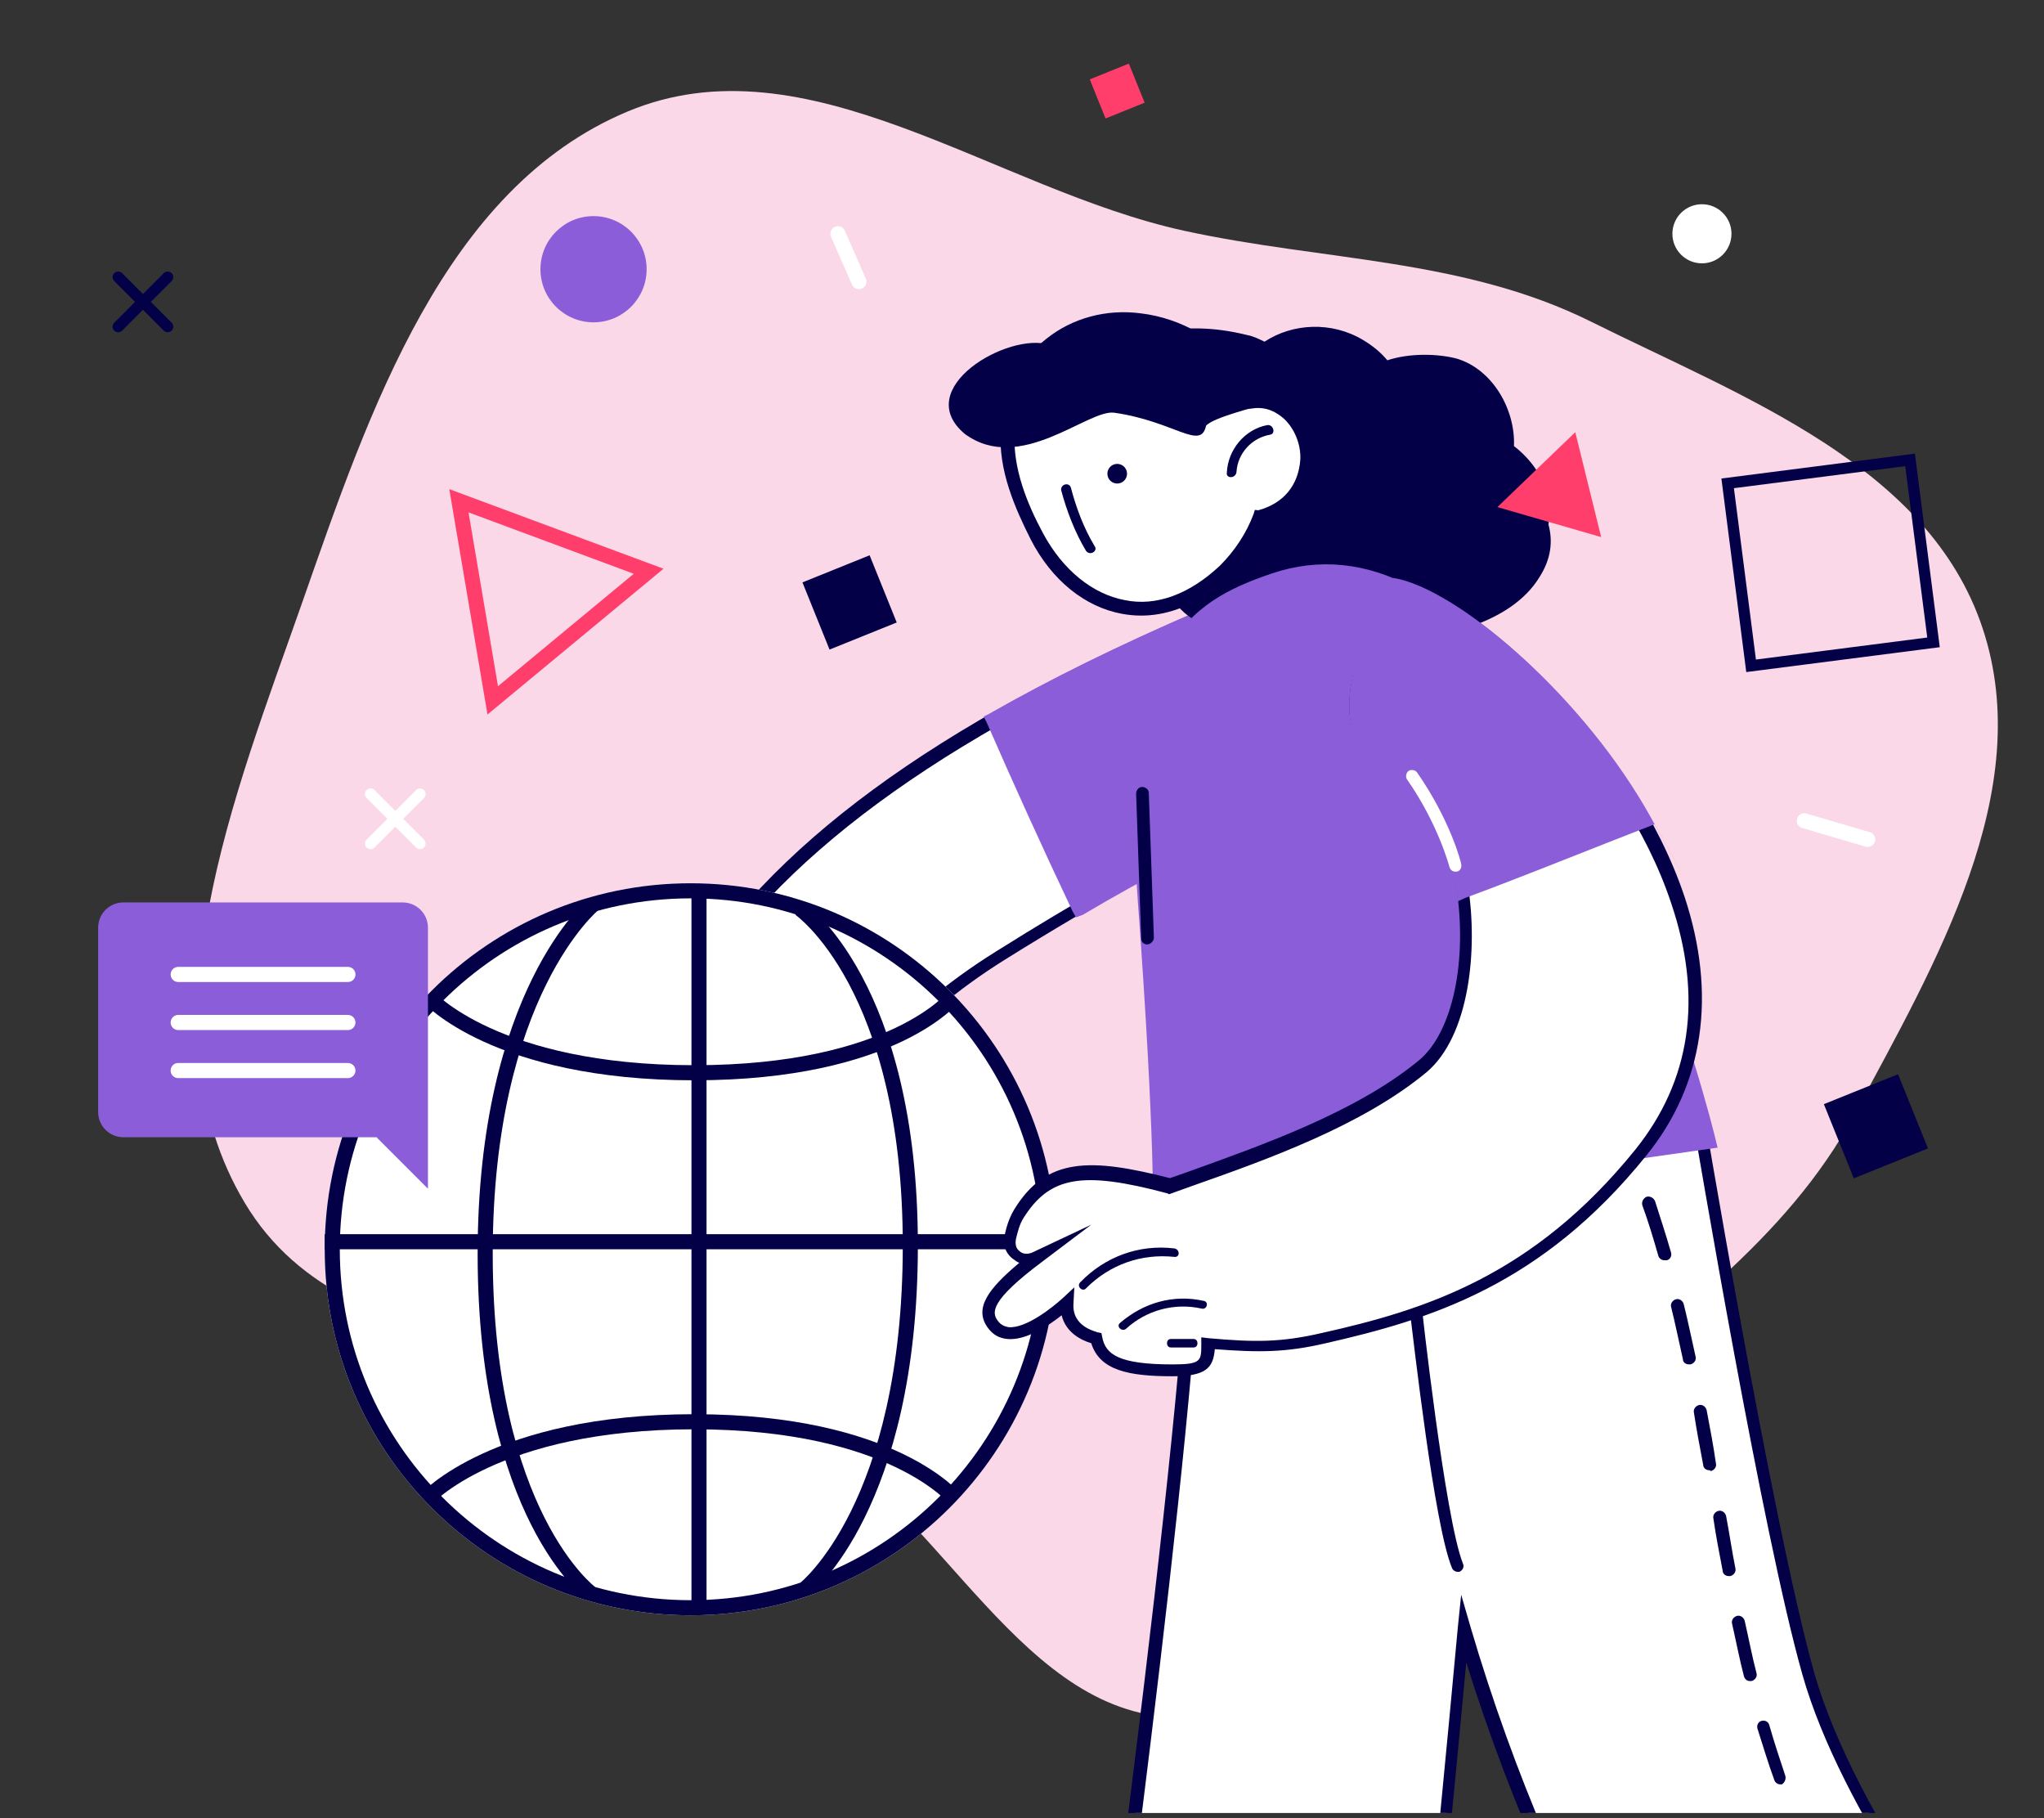
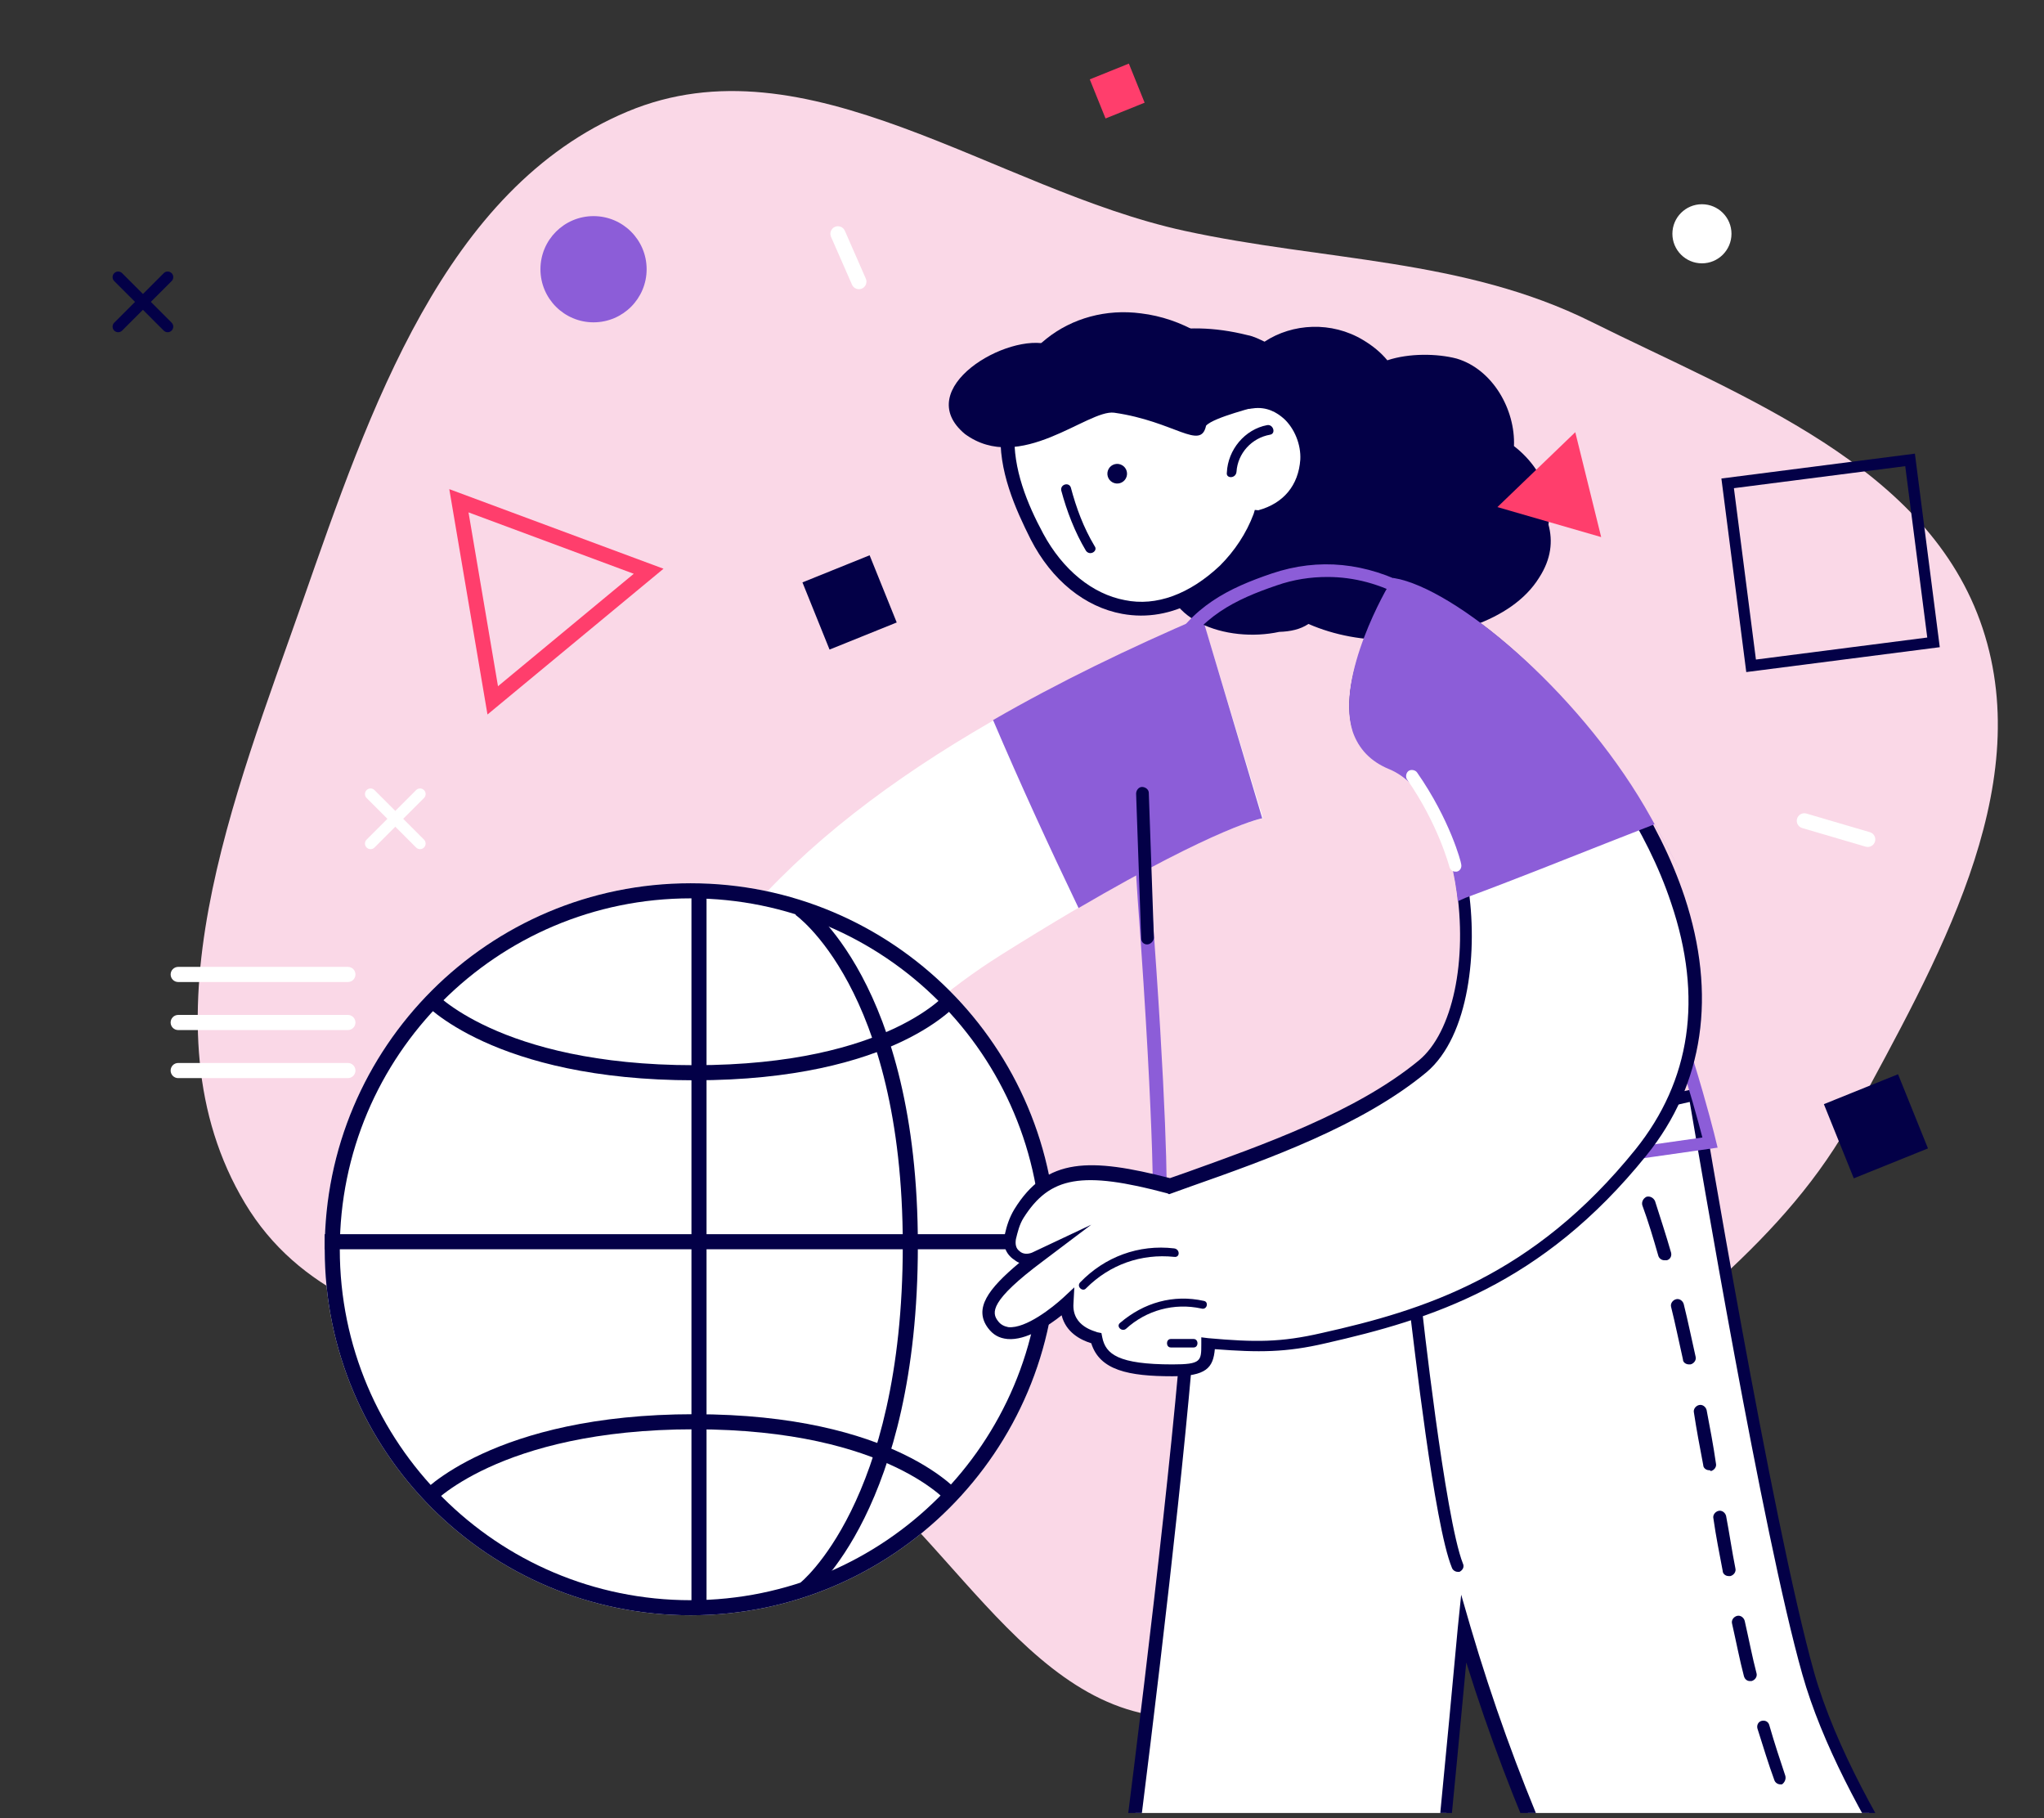
<svg xmlns="http://www.w3.org/2000/svg" width="271" height="241" viewBox="0 0 271 241" fill="none">
  <rect x="0" y="0" width="271" height="241" fill="#333333" stroke="none" />
  <g clip-path="url(#clip0)">
    <path fill-rule="evenodd" clip-rule="evenodd" d="M157.023 30.592C175.485 34.616 194.03 34.216 210.991 42.658C231.078 52.656 255.695 61.708 262.86 83.27C270.032 104.852 256.619 127.678 245.887 147.672C236.77 164.657 220.949 175.072 206.705 187.891C190.527 202.451 178.613 227.272 157.023 227.649C135.449 228.026 125.091 200.053 106.087 189.65C82.205 176.578 46.597 183.041 32.476 159.475C18.45 136.07 31.105 105.443 40.153 79.62C48.975 54.443 58.894 24.981 83.171 14.797C107.012 4.796 131.809 25.096 157.023 30.592Z" fill="#FAD8E7" />
    <path d="M159.382 81.864C130.988 94.097 104.614 109.472 91.146 131.918C89.014 135.397 87.331 139.1 85.984 142.692C74.537 152.119 78.801 169.178 82.392 170.188C82.617 170.3 82.841 170.3 83.066 170.188C84.637 176.136 88.341 179.054 93.728 176.36C93.728 176.36 98.778 177.034 101.471 171.983C101.471 171.983 106.185 174.116 107.869 170.188C108.654 168.392 106.073 162.893 107.869 155.71C110.113 146.956 117.969 135.846 132.783 126.531C159.606 109.696 167.462 108.462 167.462 108.462L159.382 81.864Z" fill="white" />
-     <path d="M89.912 178.156C89.014 178.156 88.116 177.932 87.33 177.595C85.198 176.585 83.515 174.341 82.392 170.974C82.28 170.974 82.168 170.974 82.168 170.861C80.26 170.3 78.913 167.158 78.24 164.352C76.781 157.731 77.791 148.303 85.198 142.131C86.545 138.315 88.341 134.724 90.361 131.357C101.92 112.166 123.693 96.117 159.045 80.966L159.943 80.629L168.472 109.136L167.574 109.248C167.462 109.248 159.494 110.819 133.232 127.204C120.438 135.173 111.235 145.947 108.766 155.823C107.644 160.088 108.205 163.791 108.654 166.485C108.878 168.28 109.103 169.515 108.766 170.413C108.205 171.647 107.419 172.545 106.185 172.994C104.614 173.555 102.93 173.218 101.92 172.882C99.339 177.034 95.074 177.146 93.952 177.034C92.493 177.932 91.146 178.156 89.912 178.156ZM83.739 169.29L83.964 169.964C84.861 173.106 86.208 175.238 88.116 176.136C89.575 176.81 91.371 176.697 93.391 175.687L93.615 175.575H93.84C94.064 175.575 98.441 176.024 100.686 171.647L101.022 170.974L101.696 171.31C101.696 171.31 103.716 172.208 105.399 171.647C106.073 171.423 106.634 170.861 106.97 169.964C107.195 169.515 106.971 168.28 106.746 167.046C106.297 164.352 105.736 160.312 106.858 155.711C109.552 145.273 118.755 134.387 132.11 126.082C154.107 112.278 163.422 108.911 166.115 108.126L158.596 83.211C124.142 98.137 102.818 113.849 91.595 132.591C89.575 135.958 87.892 139.55 86.545 143.253L86.433 143.478L86.208 143.59C79.25 149.314 78.352 158.404 79.587 164.352C80.372 167.831 81.607 169.402 82.28 169.627C82.392 169.627 82.505 169.627 82.617 169.627L83.739 169.29Z" fill="#030047" />
    <path d="M142.999 120.358C161.629 109.472 167.353 108.462 167.353 108.462L159.385 81.752C149.733 85.904 140.418 90.393 131.664 95.444C135.255 103.861 139.071 112.166 142.999 120.358Z" fill="#8C5DD8" />
-     <path d="M142.661 121.593L142.212 120.807C138.172 112.278 134.356 103.861 130.877 95.892L130.424 94.973L131.097 94.636C139.178 90.035 148.268 85.546 158.93 80.944L159.828 80.608L168.474 109.36L167.576 109.472C167.576 109.472 161.628 110.594 143.559 121.256L142.661 121.593ZM132.672 95.892C136.039 103.412 139.518 111.155 143.334 119.236C157.475 111.043 163.984 108.574 166.229 108.013L158.71 83.098C148.946 87.251 140.304 91.515 132.672 95.892Z" fill="#8C5DD8" />
    <path d="M95.3 152.455C93.504 155.934 89.8 157.393 86.321 158.515C86.097 158.627 85.872 158.852 85.985 159.189C87.107 162.331 86.658 165.586 84.638 168.279C84.189 168.84 85.199 169.401 85.648 168.84C87.668 166.035 88.229 162.668 87.219 159.413C90.81 158.178 94.514 156.607 96.422 153.016C96.646 152.455 95.636 151.894 95.3 152.455Z" fill="#030047" />
    <path d="M93.616 173.891C91.483 170.299 90.81 166.371 91.932 162.331C92.157 161.658 91.034 161.321 90.81 161.994C89.688 166.259 90.249 170.636 92.606 174.452C93.055 175.013 93.952 174.452 93.616 173.891Z" fill="#030047" />
    <path d="M100.461 170.973C99.227 167.831 98.89 164.464 99.676 161.209C99.788 160.536 98.778 160.199 98.553 160.873C97.768 164.352 98.105 167.943 99.339 171.31C99.676 171.871 100.798 171.647 100.461 170.973Z" fill="#030047" />
    <path d="M239.853 221.813C234.129 201.612 224.814 145.161 224.814 145.161L192.605 152.568C191.707 149.313 191.034 147.293 191.034 147.293L158.487 159.751C158.487 186.012 143.897 290.61 143.897 290.61L186.095 296.558C186.095 296.558 190.921 250.881 194.064 215.977C205.96 256.604 226.049 286.233 234.13 291.283L264.88 266.031C264.992 265.919 245.577 242.014 239.853 221.813Z" fill="white" />
    <path d="M186.882 297.343L142.889 291.171L143.001 290.385C143.113 289.375 157.591 185.451 157.591 159.638V159.077L191.484 146.059L191.708 146.956C191.708 146.956 192.269 148.752 193.055 151.558L225.377 144.151L225.489 145.049C225.601 145.61 234.916 201.724 240.528 221.701C246.139 241.453 265.33 265.246 265.443 265.47L266.004 266.144L234.131 292.293L233.57 291.956C225.826 287.243 206.635 259.522 194.402 220.354C191.259 254.247 186.882 296.221 186.77 296.67L186.882 297.343ZM144.909 289.824L185.423 295.435C186.097 288.926 190.362 247.626 193.279 215.753L193.728 211.376L194.963 215.641C206.747 255.706 226.05 284.437 234.131 290.048L263.759 265.695C260.617 261.654 244.119 240.219 238.957 221.925C233.682 203.295 225.265 153.241 224.03 146.059L191.933 153.354L191.708 152.568C191.147 150.548 190.698 149.089 190.474 148.191L159.274 160.087C159.162 185.9 146.256 279.948 144.909 289.824Z" fill="#030047" />
    <path d="M216.058 153.578C215.722 153.578 215.385 153.354 215.273 153.017C214.824 152.007 214.375 150.997 213.926 149.987C213.701 149.538 213.926 149.089 214.375 148.865C214.824 148.64 215.273 148.865 215.497 149.314C215.946 150.324 216.395 151.334 216.844 152.456C217.068 152.905 216.844 153.354 216.395 153.578C216.283 153.578 216.17 153.578 216.058 153.578Z" fill="#030047" />
    <path d="M247.931 262.327C247.594 262.327 247.37 262.215 247.145 261.878C246.023 259.97 244.901 257.838 243.779 255.593C243.554 255.144 243.779 254.695 244.115 254.471C244.564 254.246 245.013 254.471 245.238 254.807C246.36 257.052 247.482 259.072 248.604 260.98C248.829 261.429 248.717 261.878 248.268 262.102C248.268 262.327 248.043 262.327 247.931 262.327ZM241.422 249.645C241.085 249.645 240.748 249.42 240.636 249.196C239.626 247.064 238.728 244.931 237.718 242.687C237.494 242.238 237.718 241.789 238.167 241.564C238.616 241.34 239.065 241.564 239.289 242.013C240.187 244.258 241.197 246.39 242.095 248.523C242.32 248.972 242.095 249.42 241.646 249.645C241.758 249.645 241.646 249.645 241.422 249.645ZM236.035 236.514C235.698 236.514 235.361 236.29 235.249 235.953C234.464 233.821 233.79 231.576 233.005 229.107C232.892 228.658 233.117 228.209 233.566 228.097C234.015 227.985 234.464 228.209 234.576 228.658C235.249 231.015 236.035 233.372 236.708 235.392C236.82 235.841 236.596 236.29 236.259 236.514C236.147 236.514 236.147 236.514 236.035 236.514ZM231.995 222.822C231.658 222.822 231.321 222.598 231.209 222.149C230.648 220.016 230.199 217.66 229.638 215.191C229.526 214.742 229.862 214.293 230.311 214.181C230.76 214.068 231.209 214.405 231.321 214.854C231.882 217.323 232.331 219.68 232.892 221.812C233.005 222.261 232.668 222.71 232.219 222.822C232.219 222.822 232.107 222.822 231.995 222.822ZM229.189 208.906C228.74 208.906 228.403 208.569 228.403 208.232C227.954 205.876 227.505 203.631 227.169 201.274C227.057 200.825 227.393 200.376 227.842 200.264C228.291 200.152 228.74 200.489 228.852 200.938C229.301 203.294 229.638 205.651 230.087 207.896C230.199 208.345 229.862 208.794 229.413 208.906C229.301 208.906 229.189 208.906 229.189 208.906ZM226.608 194.877C226.159 194.877 225.822 194.54 225.822 194.204C225.373 191.847 224.924 189.49 224.587 187.246C224.475 186.797 224.812 186.348 225.261 186.236C225.71 186.123 226.159 186.46 226.271 186.909C226.72 189.266 227.169 191.623 227.505 193.979C227.618 194.428 227.281 194.877 226.832 194.989C226.72 194.877 226.72 194.877 226.608 194.877ZM223.914 180.849C223.577 180.849 223.128 180.624 223.128 180.175C222.567 177.706 222.118 175.462 221.557 173.217C221.445 172.768 221.782 172.319 222.231 172.207C222.68 172.095 223.129 172.431 223.241 172.88C223.802 175.125 224.251 177.369 224.812 179.839C224.924 180.287 224.587 180.736 224.139 180.849C224.026 180.849 224.026 180.849 223.914 180.849ZM220.659 167.044C220.323 167.044 219.986 166.82 219.874 166.483C219.2 164.127 218.527 161.882 217.741 159.75C217.629 159.301 217.854 158.852 218.303 158.627C218.752 158.515 219.2 158.74 219.425 159.188C220.098 161.321 220.884 163.678 221.557 166.034C221.67 166.483 221.445 166.932 220.996 167.044C220.772 167.044 220.772 167.044 220.659 167.044Z" fill="#030047" />
    <path d="M193.277 208.345C192.94 208.345 192.603 208.121 192.491 207.784C190.134 202.061 187.441 177.819 186.879 173.442C185.757 173.33 182.951 172.881 177.901 171.871C177.452 171.759 177.116 171.31 177.228 170.861C177.34 170.412 177.789 170.075 178.238 170.188C185.084 171.534 187.665 171.871 187.665 171.871L188.338 171.983L188.451 172.657C188.451 172.993 191.593 201.275 193.95 207.223C194.174 207.672 193.95 208.121 193.501 208.345C193.501 208.345 193.389 208.345 193.277 208.345Z" fill="#030047" />
    <path d="M165.417 44.426C166.238 44.575 167.068 45.016 167.659 45.289C171.372 42.843 176.55 42.566 180.707 45.06C182.014 45.836 183.091 46.735 183.938 47.758C186.823 46.795 190.555 46.854 193.14 47.532C197.905 48.958 200.926 54.285 200.726 59.129C202.994 60.866 204.822 63.432 205.256 66.158C205.469 67.375 205.443 68.425 205.302 69.537C205.895 71.733 205.676 74.071 204.063 76.569C200.343 82.571 191.257 84.659 184.676 84.804C180.891 84.921 176.964 84.226 173.478 82.702C172.394 83.435 171.062 83.709 169.606 83.754C162.716 85.25 153.416 82.273 154.628 74.368C154.001 72.93 153.727 71.598 154.149 70.186C154.201 68.086 154.8 66.727 155.823 65.879C154.394 66.798 152.542 67.205 150.795 67.259C148.13 65.884 145.464 64.51 143.081 62.835C141.237 61.609 139.543 61.487 137.867 61.947C137.897 53.495 147.443 39.911 165.417 44.426Z" fill="#030047" />
    <path d="M133.523 57.181C133.794 52.743 135.644 48.49 139.057 45.761C146.455 39.996 157.59 41.983 163.965 50.237C163.965 50.237 163.965 50.237 164.027 50.351C164.637 51.207 165.246 52.062 165.74 52.98C170.151 52.377 173.436 56.821 173.209 60.792C172.911 64.356 170.849 67.392 166.915 68.33C165.893 71.101 164.394 73.537 162.181 75.47C152.376 84.458 142.175 80.635 137.272 70.995C135.276 66.744 133.208 62.087 133.523 57.181Z" fill="white" />
    <path d="M158.523 79.665C160.128 78.799 161.61 77.704 163.197 76.256C165.296 74.385 166.909 71.887 167.992 69.231C171.803 68.064 174.157 65.018 174.436 60.871C174.532 58.304 173.516 55.596 171.653 53.789C170.214 52.493 168.502 51.788 166.641 51.904C166.208 51.101 165.66 50.36 165.113 49.62L165.051 49.505C161.652 45.122 156.665 42.187 151.283 41.538C146.659 40.923 142.152 42.17 138.739 44.898C135.212 47.688 133.071 51.951 132.703 57.033C132.283 62.291 134.659 67.522 136.647 71.482C139.438 76.933 143.861 80.468 148.784 81.365C152.067 81.963 155.313 81.396 158.523 79.665ZM166.368 67.59L166.209 68.12C165.24 70.714 163.68 73.036 161.758 74.96C157.737 78.756 153.301 80.409 149.136 79.547C144.856 78.747 140.911 75.546 138.314 70.731C136.212 66.833 134.259 62.114 134.521 57.385C134.906 52.885 136.713 49.099 139.728 46.733C142.859 44.304 146.731 43.252 150.887 43.823C155.625 44.376 160.197 47.091 163.349 51.015L163.411 51.129C163.958 51.87 164.506 52.611 165.062 53.643L165.371 54.216L166.068 54.136C167.983 53.844 169.351 54.734 170.189 55.466C171.628 56.762 172.512 58.949 172.398 60.934C172.153 64.323 170.188 66.715 166.836 67.634L166.368 67.59Z" fill="#030047" />
    <path d="M147.485 63.925C146.858 63.573 146.635 62.778 146.988 62.151C147.341 61.524 148.135 61.302 148.762 61.655C149.389 62.007 149.612 62.802 149.259 63.429C148.906 64.056 148.112 64.278 147.485 63.925Z" fill="#030047" />
    <path d="M143.98 73.005C142.506 70.544 141.428 67.722 140.702 65.005C140.561 64.193 141.716 63.866 141.973 64.616C142.698 67.333 143.652 69.926 145.127 72.387C145.613 73.013 144.528 73.746 143.98 73.005Z" fill="#030047" />
    <path d="M162.66 62.634C162.799 59.599 165.047 56.907 168.003 56.349C168.814 56.207 169.203 57.478 168.392 57.619C165.957 58.044 164.097 60.083 163.939 62.536C163.852 63.471 162.511 63.455 162.66 62.634Z" fill="#030047" />
    <path d="M159.903 56.426C159.19 59.77 155.747 55.855 147.727 54.704C144.215 54.23 135.274 62.899 127.939 57.531C120.701 51.518 133.639 43.949 139.172 45.702C146.57 39.936 160.934 40.774 166.642 53.828C166.703 53.942 160.917 55.287 159.903 56.426Z" fill="#030047" />
-     <path d="M168.92 76.812C157.585 80.628 149.28 86.688 151.749 119.235C154.218 151.781 153.769 161.77 153.769 161.77L226.718 151.445C226.718 151.445 205.395 64.467 168.92 76.812Z" fill="#8C5DD8" />
    <path d="M152.871 162.78V161.77C152.871 161.658 153.208 151.445 150.851 119.347C148.382 85.679 157.36 79.843 168.583 76.027C174.868 73.895 181.153 74.568 187.213 77.823C212.689 91.851 226.942 148.751 227.504 151.22L227.728 152.118L152.871 162.78ZM175.99 76.476C173.746 76.476 171.501 76.813 169.257 77.598C158.371 81.302 150.178 86.689 152.647 119.235C154.667 145.946 154.779 157.617 154.667 160.872L225.708 150.772C223.8 143.364 209.659 92.076 186.54 79.394C183.061 77.374 179.47 76.476 175.99 76.476Z" fill="#8C5DD8" />
    <path d="M152.088 125.184C151.639 125.184 151.302 124.847 151.302 124.398L150.629 105.207C150.629 104.758 150.966 104.309 151.415 104.309C151.863 104.309 152.312 104.646 152.312 105.095L152.986 124.286C152.986 124.735 152.537 125.184 152.088 125.184Z" fill="#030047" />
    <path d="M140.079 165.589C140.079 192.383 118.359 214.104 91.565 214.104C64.771 214.104 43.051 192.383 43.051 165.589C43.051 138.796 64.771 117.075 91.565 117.075C118.359 117.075 140.079 138.796 140.079 165.589Z" fill="white" />
    <path fill-rule="evenodd" clip-rule="evenodd" d="M91.565 212.104C117.254 212.104 138.079 191.278 138.079 165.589C138.079 139.9 117.254 119.075 91.565 119.075C65.876 119.075 45.051 139.9 45.051 165.589C45.051 191.278 65.876 212.104 91.565 212.104ZM91.565 214.104C118.359 214.104 140.079 192.383 140.079 165.589C140.079 138.796 118.359 117.075 91.565 117.075C64.771 117.075 43.051 138.796 43.051 165.589C43.051 192.383 64.771 214.104 91.565 214.104Z" fill="#030047" />
    <path fill-rule="evenodd" clip-rule="evenodd" d="M140.078 165.589H43.05V163.589H140.078V165.589Z" fill="#030047" />
    <path fill-rule="evenodd" clip-rule="evenodd" d="M64.073 138.044C69.741 140.637 78.71 143.191 92.043 143.191C105.374 143.191 114.122 140.646 119.571 138.056C122.293 136.762 124.185 135.459 125.407 134.465C126.018 133.969 126.461 133.549 126.756 133.248C126.904 133.097 127.015 132.976 127.092 132.889C127.13 132.845 127.16 132.811 127.181 132.785L127.207 132.754L127.215 132.743L127.218 132.739L127.22 132.738C127.22 132.737 127.221 132.736 126.437 132.115C125.654 131.494 125.654 131.493 125.655 131.492L125.655 131.492L125.656 131.49C125.657 131.49 125.656 131.49 125.656 131.491L125.646 131.503C125.636 131.515 125.617 131.537 125.591 131.567C125.537 131.628 125.451 131.723 125.328 131.848C125.084 132.097 124.696 132.466 124.145 132.913C123.044 133.809 121.287 135.025 118.712 136.25C113.564 138.698 105.115 141.191 92.043 141.191C78.972 141.191 70.29 138.689 64.906 136.225C62.212 134.993 60.337 133.767 59.147 132.862C58.552 132.41 58.127 132.037 57.856 131.783C57.721 131.657 57.624 131.559 57.564 131.497C57.533 131.465 57.512 131.443 57.5 131.429L57.488 131.417C57.489 131.417 57.489 131.418 56.739 132.078C55.988 132.739 55.988 132.74 55.989 132.74L55.99 132.742L55.993 132.745L56.002 132.755L56.03 132.785C56.053 132.81 56.085 132.844 56.126 132.887C56.209 132.973 56.329 133.093 56.489 133.243C56.808 133.542 57.285 133.959 57.937 134.455C59.241 135.446 61.242 136.748 64.073 138.044Z" fill="#030047" />
    <path fill-rule="evenodd" clip-rule="evenodd" d="M63.918 192.704C69.661 190.059 78.707 187.451 92.043 187.451C105.378 187.451 114.191 190.059 119.704 192.711C122.458 194.036 124.381 195.369 125.626 196.385C126.248 196.893 126.701 197.321 127.003 197.628C127.154 197.782 127.267 197.906 127.345 197.994C127.384 198.038 127.415 198.074 127.436 198.1L127.463 198.131L127.471 198.142L127.474 198.145L127.476 198.147C127.476 198.148 127.477 198.148 126.695 198.773C125.914 199.397 125.915 199.397 125.915 199.398L125.916 199.399L125.917 199.4C125.917 199.4 125.917 199.4 125.916 199.399L125.906 199.386C125.894 199.373 125.875 199.351 125.847 199.319C125.792 199.256 125.702 199.158 125.576 199.03C125.324 198.773 124.925 198.395 124.362 197.935C123.235 197.015 121.445 195.768 118.837 194.513C113.623 192.005 105.111 189.451 92.043 189.451C78.975 189.451 70.217 192.005 64.755 194.52C62.022 195.779 60.109 197.031 58.889 197.957C58.278 198.419 57.841 198.801 57.562 199.061C57.422 199.191 57.321 199.291 57.258 199.356C57.227 199.388 57.205 199.411 57.191 199.425L57.179 199.439L57.179 199.439C57.179 199.439 57.179 199.438 56.433 198.773C55.687 198.107 55.687 198.106 55.688 198.106L55.689 198.104L55.692 198.101L55.701 198.091L55.729 198.061C55.753 198.036 55.785 198.001 55.828 197.958C55.913 197.871 56.036 197.749 56.199 197.597C56.526 197.293 57.014 196.868 57.68 196.363C59.011 195.353 61.049 194.025 63.918 192.704Z" fill="#030047" />
-     <path fill-rule="evenodd" clip-rule="evenodd" d="M70.613 129.621C66.949 137.032 63.327 148.774 63.327 166.216C63.327 183.653 66.855 195.049 70.433 202.119C72.22 205.651 74.016 208.095 75.381 209.667C76.063 210.452 76.636 211.019 77.046 211.395C77.251 211.582 77.415 211.722 77.531 211.818C77.588 211.865 77.635 211.902 77.668 211.928C77.684 211.941 77.698 211.951 77.708 211.959L77.72 211.968L77.725 211.972L77.727 211.973C77.727 211.973 77.728 211.974 78.323 211.17C78.918 210.366 78.918 210.367 78.919 210.367C78.919 210.367 78.92 210.368 78.92 210.368L78.918 210.366L78.898 210.351C78.878 210.335 78.845 210.31 78.801 210.273C78.712 210.2 78.575 210.083 78.397 209.92C78.041 209.594 77.521 209.082 76.891 208.356C75.631 206.904 73.928 204.597 72.217 201.216C68.797 194.457 65.327 183.376 65.327 166.216C65.327 149.06 68.887 137.624 72.406 130.507C74.166 126.946 75.92 124.459 77.221 122.872C77.871 122.078 78.409 121.509 78.778 121.144C78.963 120.961 79.106 120.829 79.199 120.745C79.246 120.703 79.28 120.673 79.302 120.654L79.324 120.636L79.326 120.634C79.326 120.634 79.325 120.634 78.692 119.86C78.058 119.087 78.058 119.087 78.057 119.088L78.052 119.092L78.039 119.103C78.029 119.111 78.016 119.122 78 119.136C77.967 119.164 77.921 119.205 77.862 119.257C77.745 119.362 77.579 119.517 77.371 119.723C76.955 120.135 76.37 120.755 75.674 121.604C74.281 123.303 72.444 125.918 70.613 129.621Z" fill="#030047" />
    <path fill-rule="evenodd" clip-rule="evenodd" d="M106.608 119.624C106.607 119.624 106.606 119.623 106.038 120.446C105.47 121.269 105.469 121.269 105.469 121.268L105.468 121.268L105.47 121.269L105.491 121.284C105.512 121.3 105.546 121.325 105.593 121.361C105.686 121.433 105.83 121.547 106.016 121.707C106.389 122.027 106.933 122.531 107.593 123.245C108.912 124.674 110.694 126.949 112.484 130.293C116.061 136.977 119.693 147.971 119.693 165.08C119.693 182.196 116.231 193.416 112.816 200.324C111.107 203.781 109.405 206.166 108.145 207.677C107.515 208.432 106.994 208.969 106.638 209.313C106.459 209.485 106.322 209.608 106.232 209.686C106.188 209.725 106.155 209.752 106.135 209.769L106.114 209.786L106.112 209.787C106.113 209.787 106.113 209.786 106.732 210.572C107.35 211.358 107.35 211.358 107.351 211.357L107.353 211.356L107.357 211.353L107.369 211.343C107.379 211.335 107.392 211.324 107.409 211.311C107.441 211.284 107.487 211.245 107.544 211.195C107.659 211.096 107.822 210.949 108.025 210.753C108.432 210.361 109.002 209.771 109.681 208.958C111.038 207.331 112.827 204.814 114.608 201.211C118.173 194.001 121.693 182.474 121.693 165.08C121.693 147.679 117.997 136.355 114.247 129.35C112.373 125.849 110.491 123.437 109.063 121.889C108.348 121.115 107.748 120.558 107.319 120.19C107.105 120.006 106.934 119.869 106.812 119.776C106.752 119.729 106.704 119.693 106.669 119.668C106.652 119.655 106.638 119.645 106.627 119.638L106.614 119.629L106.61 119.626L106.608 119.624Z" fill="#030047" />
    <path fill-rule="evenodd" clip-rule="evenodd" d="M91.675 213.584L91.675 117.214L93.675 117.214L93.675 213.584L91.675 213.584Z" fill="#030047" />
-     <path d="M16.358 119.617C14.511 119.617 13.013 121.115 13.013 122.962V147.396C13.013 149.244 14.511 150.741 16.358 150.741H49.92L56.739 157.56L56.739 122.962C56.739 121.115 55.241 119.617 53.393 119.617H16.358Z" fill="#8C5DD8" />
    <path fill-rule="evenodd" clip-rule="evenodd" d="M22.625 129.162C22.625 128.608 23.074 128.159 23.629 128.159H46.126C46.68 128.159 47.13 128.608 47.13 129.162C47.13 129.717 46.68 130.166 46.126 130.166H23.629C23.074 130.166 22.625 129.717 22.625 129.162Z" fill="white" />
    <path fill-rule="evenodd" clip-rule="evenodd" d="M22.623 135.531C22.623 134.976 23.072 134.527 23.627 134.527H46.124C46.678 134.527 47.128 134.976 47.128 135.531C47.128 136.085 46.678 136.534 46.124 136.534H23.627C23.072 136.534 22.623 136.085 22.623 135.531Z" fill="white" />
    <path fill-rule="evenodd" clip-rule="evenodd" d="M22.623 141.899C22.623 141.345 23.072 140.896 23.627 140.896H46.124C46.678 140.896 47.128 141.345 47.128 141.899C47.128 142.453 46.678 142.903 46.124 142.903H23.627C23.072 142.903 22.623 142.453 22.623 141.899Z" fill="white" />
    <path d="M185.422 77.823C185.422 77.823 173.301 96.677 184.524 101.166C195.747 105.656 197.992 133.713 188.677 141.344C179.586 148.864 165.333 153.577 155.12 157.281C144.122 154.363 139.071 154.7 135.143 160.984C134.47 161.994 134.246 163.117 134.021 164.015C133.572 165.922 135.48 167.606 137.388 166.82L137.837 166.596C131.103 171.646 130.318 173.778 131.664 175.686C134.358 179.39 141.541 172.768 141.541 172.768C141.204 176.696 145.469 177.37 145.469 177.37C146.142 180.512 149.06 181.635 155.569 181.635C160.171 181.635 160.283 180.624 160.283 178.043C166.792 178.604 170.271 178.604 175.658 177.37C189.799 174.227 204.276 169.514 217.744 152.679C241.2 123.5 200.573 81.639 185.422 77.823Z" fill="white" />
    <path d="M155.456 182.421C149.62 182.421 145.804 181.635 144.682 178.044C143.223 177.595 141.315 176.585 140.754 174.34C139.071 175.687 136.04 177.707 133.571 177.483C132.449 177.371 131.664 176.922 130.99 176.024C129.082 173.443 130.99 170.861 135.143 167.382C134.806 167.27 134.582 167.046 134.245 166.821C133.235 166.035 132.898 164.801 133.235 163.566C133.459 162.556 133.796 161.434 134.469 160.312C138.734 153.354 144.57 153.466 155.119 156.159L157.364 155.374C167.352 151.782 179.81 147.405 188.115 140.559C192.604 136.856 194.624 127.316 193.053 117.328C191.818 109.248 188.451 103.412 184.187 101.728C181.718 100.718 180.146 99.035 179.361 96.79C177.004 89.383 184.411 77.711 184.748 77.262L185.084 76.701L185.646 76.814C196.083 79.507 216.509 98.361 223.355 118.899C227.619 131.806 225.936 143.702 218.304 153.129C204.388 170.412 189.574 174.902 175.77 178.044C170.495 179.278 166.903 179.278 161.067 178.83C160.843 181.299 159.945 182.421 155.456 182.421ZM142.438 170.637L142.325 172.769C142.101 175.912 145.355 176.473 145.468 176.585L146.029 176.697L146.141 177.258C146.59 179.503 148.273 180.85 155.456 180.85C159.272 180.85 159.272 180.401 159.272 178.156V177.258L160.17 177.371C166.454 177.932 169.821 177.932 175.208 176.697C188.788 173.667 203.266 169.178 216.845 152.344C224.14 143.253 225.824 132.255 221.559 119.685C215.162 100.382 195.634 81.976 185.646 78.946C184.299 81.303 178.912 90.73 180.82 96.566C181.381 98.474 182.615 99.708 184.636 100.494C189.461 102.402 193.165 108.686 194.624 117.328C195.971 125.857 194.848 137.305 189.125 142.131C180.595 149.201 168.026 153.69 157.813 157.282L155.007 158.292L154.783 158.179C143.448 155.149 139.183 155.935 135.704 161.434C135.143 162.332 134.918 163.342 134.694 164.24C134.581 164.913 134.694 165.474 135.143 165.811C135.592 166.26 136.265 166.26 136.826 166.035L144.682 162.332L138.285 167.158C131.215 172.432 131.439 174.004 132.337 175.126C132.674 175.575 133.123 175.799 133.684 175.912C136.04 176.136 139.632 173.218 140.866 172.096L142.438 170.637Z" fill="#030047" />
    <path d="M184.408 101.055C189.683 103.075 192.938 110.37 193.948 118.226C201.916 115.196 209.884 112.053 217.853 108.911C208.874 92.862 193.499 79.844 185.306 77.711C185.419 77.823 173.298 96.678 184.408 101.055Z" fill="#8C5DD8" />
    <path d="M193.274 119.46L193.162 118.45C192.04 110.033 188.561 103.748 184.184 101.953C181.715 100.942 180.143 99.259 179.358 97.014C177.001 89.607 184.04 77.615 184.377 77.166L184.713 76.605L185.643 76.789C194.172 78.921 210.184 92.638 218.937 108.462C227.691 124.286 219.386 109.247 219.386 109.247L213.363 111.604C207.078 114.073 200.681 116.654 194.284 119.011L193.274 119.46ZM184.745 100.269C189.683 102.177 193.274 108.462 194.621 117.103C200.681 114.859 206.742 112.39 212.69 110.033L216.618 108.462C208.088 93.648 193.835 81.19 185.643 78.721C184.296 81.078 178.909 90.505 180.817 96.341C181.49 98.249 182.837 99.484 184.745 100.269Z" fill="#8C5DD8" />
    <path d="M159.611 172.432C155.571 171.534 151.643 172.657 148.501 175.35C147.94 175.799 148.725 176.585 149.286 176.136C151.98 173.667 155.683 172.657 159.275 173.442C160.06 173.667 160.285 172.544 159.611 172.432Z" fill="#030047" />
    <path d="M155.682 165.474C150.969 164.913 146.479 166.596 143.225 169.963C142.664 170.524 143.561 171.31 144.01 170.748C147.153 167.606 151.305 166.147 155.682 166.596C156.468 166.708 156.468 165.586 155.682 165.474Z" fill="#030047" />
    <path d="M192.939 115.532C192.602 115.532 192.265 115.307 192.153 114.858C192.153 114.858 190.694 109.247 186.542 103.299C186.317 102.962 186.429 102.401 186.766 102.177C187.103 101.952 187.664 102.064 187.888 102.401C192.265 108.686 193.724 114.297 193.724 114.522C193.836 114.971 193.612 115.42 193.163 115.532C193.051 115.532 193.051 115.532 192.939 115.532Z" fill="white" />
    <path d="M158.259 177.482H155.229C154.555 177.482 154.555 178.604 155.229 178.604H158.259C158.932 178.604 158.932 177.482 158.259 177.482Z" fill="#030047" />
    <rect width="9.607" height="9.607" transform="matrix(-0.927 0.374 0.374 0.927 115.297 73.602)" fill="#030047" />
    <rect width="5.59" height="5.59" transform="matrix(-0.927 0.374 0.374 0.927 149.668 8.43)" fill="#FF3E6C" />
    <rect width="10.607" height="10.607" transform="matrix(-0.927 0.374 0.374 0.927 251.648 142.387)" fill="#030047" />
    <path fill-rule="evenodd" clip-rule="evenodd" d="M229.887 64.707L252.603 61.788L255.522 84.503L232.807 87.423L229.887 64.707ZM253.884 60.129L257.181 85.784L231.526 89.082L228.228 63.426L253.884 60.129Z" fill="#030047" />
    <path d="M208.855 57.287L198.532 67.213L212.289 71.19L208.855 57.287Z" fill="#FF3E6C" />
    <path fill-rule="evenodd" clip-rule="evenodd" d="M59.568 64.835L87.97 75.385L64.632 94.707L59.568 64.835ZM62.118 67.916L84.026 76.054L66.025 90.958L62.118 67.916Z" fill="#FF3E6C" />
    <path fill-rule="evenodd" clip-rule="evenodd" d="M114.278 38.248C114.784 38.026 115.015 37.436 114.793 36.931L112.012 30.587C111.79 30.081 111.2 29.851 110.694 30.072C110.189 30.294 109.958 30.884 110.18 31.39L112.961 37.733C113.183 38.239 113.773 38.47 114.278 38.248Z" fill="white" />
    <path fill-rule="evenodd" clip-rule="evenodd" d="M248.592 111.546C248.748 111.016 248.444 110.46 247.914 110.305L239.503 107.836C238.973 107.681 238.417 107.984 238.262 108.514C238.106 109.044 238.41 109.6 238.94 109.755L247.351 112.224C247.881 112.379 248.437 112.076 248.592 111.546Z" fill="white" />
    <circle r="3.917" transform="matrix(-1 0 0 1 225.648 30.988)" fill="white" />
    <circle r="7.039" transform="matrix(-1 0 0 1 78.693 35.685)" fill="#8C5DD8" />
    <path fill-rule="evenodd" clip-rule="evenodd" d="M48.605 112.338C48.316 112.048 48.316 111.579 48.605 111.29L55.168 104.727C55.457 104.438 55.926 104.438 56.216 104.727C56.505 105.017 56.505 105.486 56.216 105.775L49.653 112.338C49.364 112.627 48.895 112.627 48.605 112.338Z" fill="white" />
    <path fill-rule="evenodd" clip-rule="evenodd" d="M48.605 104.727C48.894 104.437 49.364 104.437 49.653 104.727L56.215 111.289C56.505 111.579 56.505 112.048 56.215 112.337C55.926 112.627 55.457 112.627 55.167 112.337L48.605 105.775C48.315 105.486 48.315 105.016 48.605 104.727Z" fill="white" />
    <path fill-rule="evenodd" clip-rule="evenodd" d="M15.144 43.82C14.855 43.53 14.855 43.061 15.144 42.772L21.707 36.209C21.996 35.92 22.465 35.92 22.755 36.209C23.044 36.499 23.044 36.968 22.755 37.257L16.192 43.82C15.903 44.109 15.434 44.109 15.144 43.82Z" fill="#030047" />
    <path fill-rule="evenodd" clip-rule="evenodd" d="M15.144 36.209C15.433 35.919 15.903 35.919 16.192 36.209L22.755 42.772C23.044 43.061 23.044 43.53 22.755 43.82C22.465 44.109 21.996 44.109 21.706 43.82L15.144 37.257C14.854 36.968 14.854 36.498 15.144 36.209Z" fill="#030047" />
  </g>
  <defs>
    <clipPath id="clip0">
      <rect width="270" height="240" fill="white" transform="translate(0.697 0.309)" />
    </clipPath>
  </defs>
</svg>